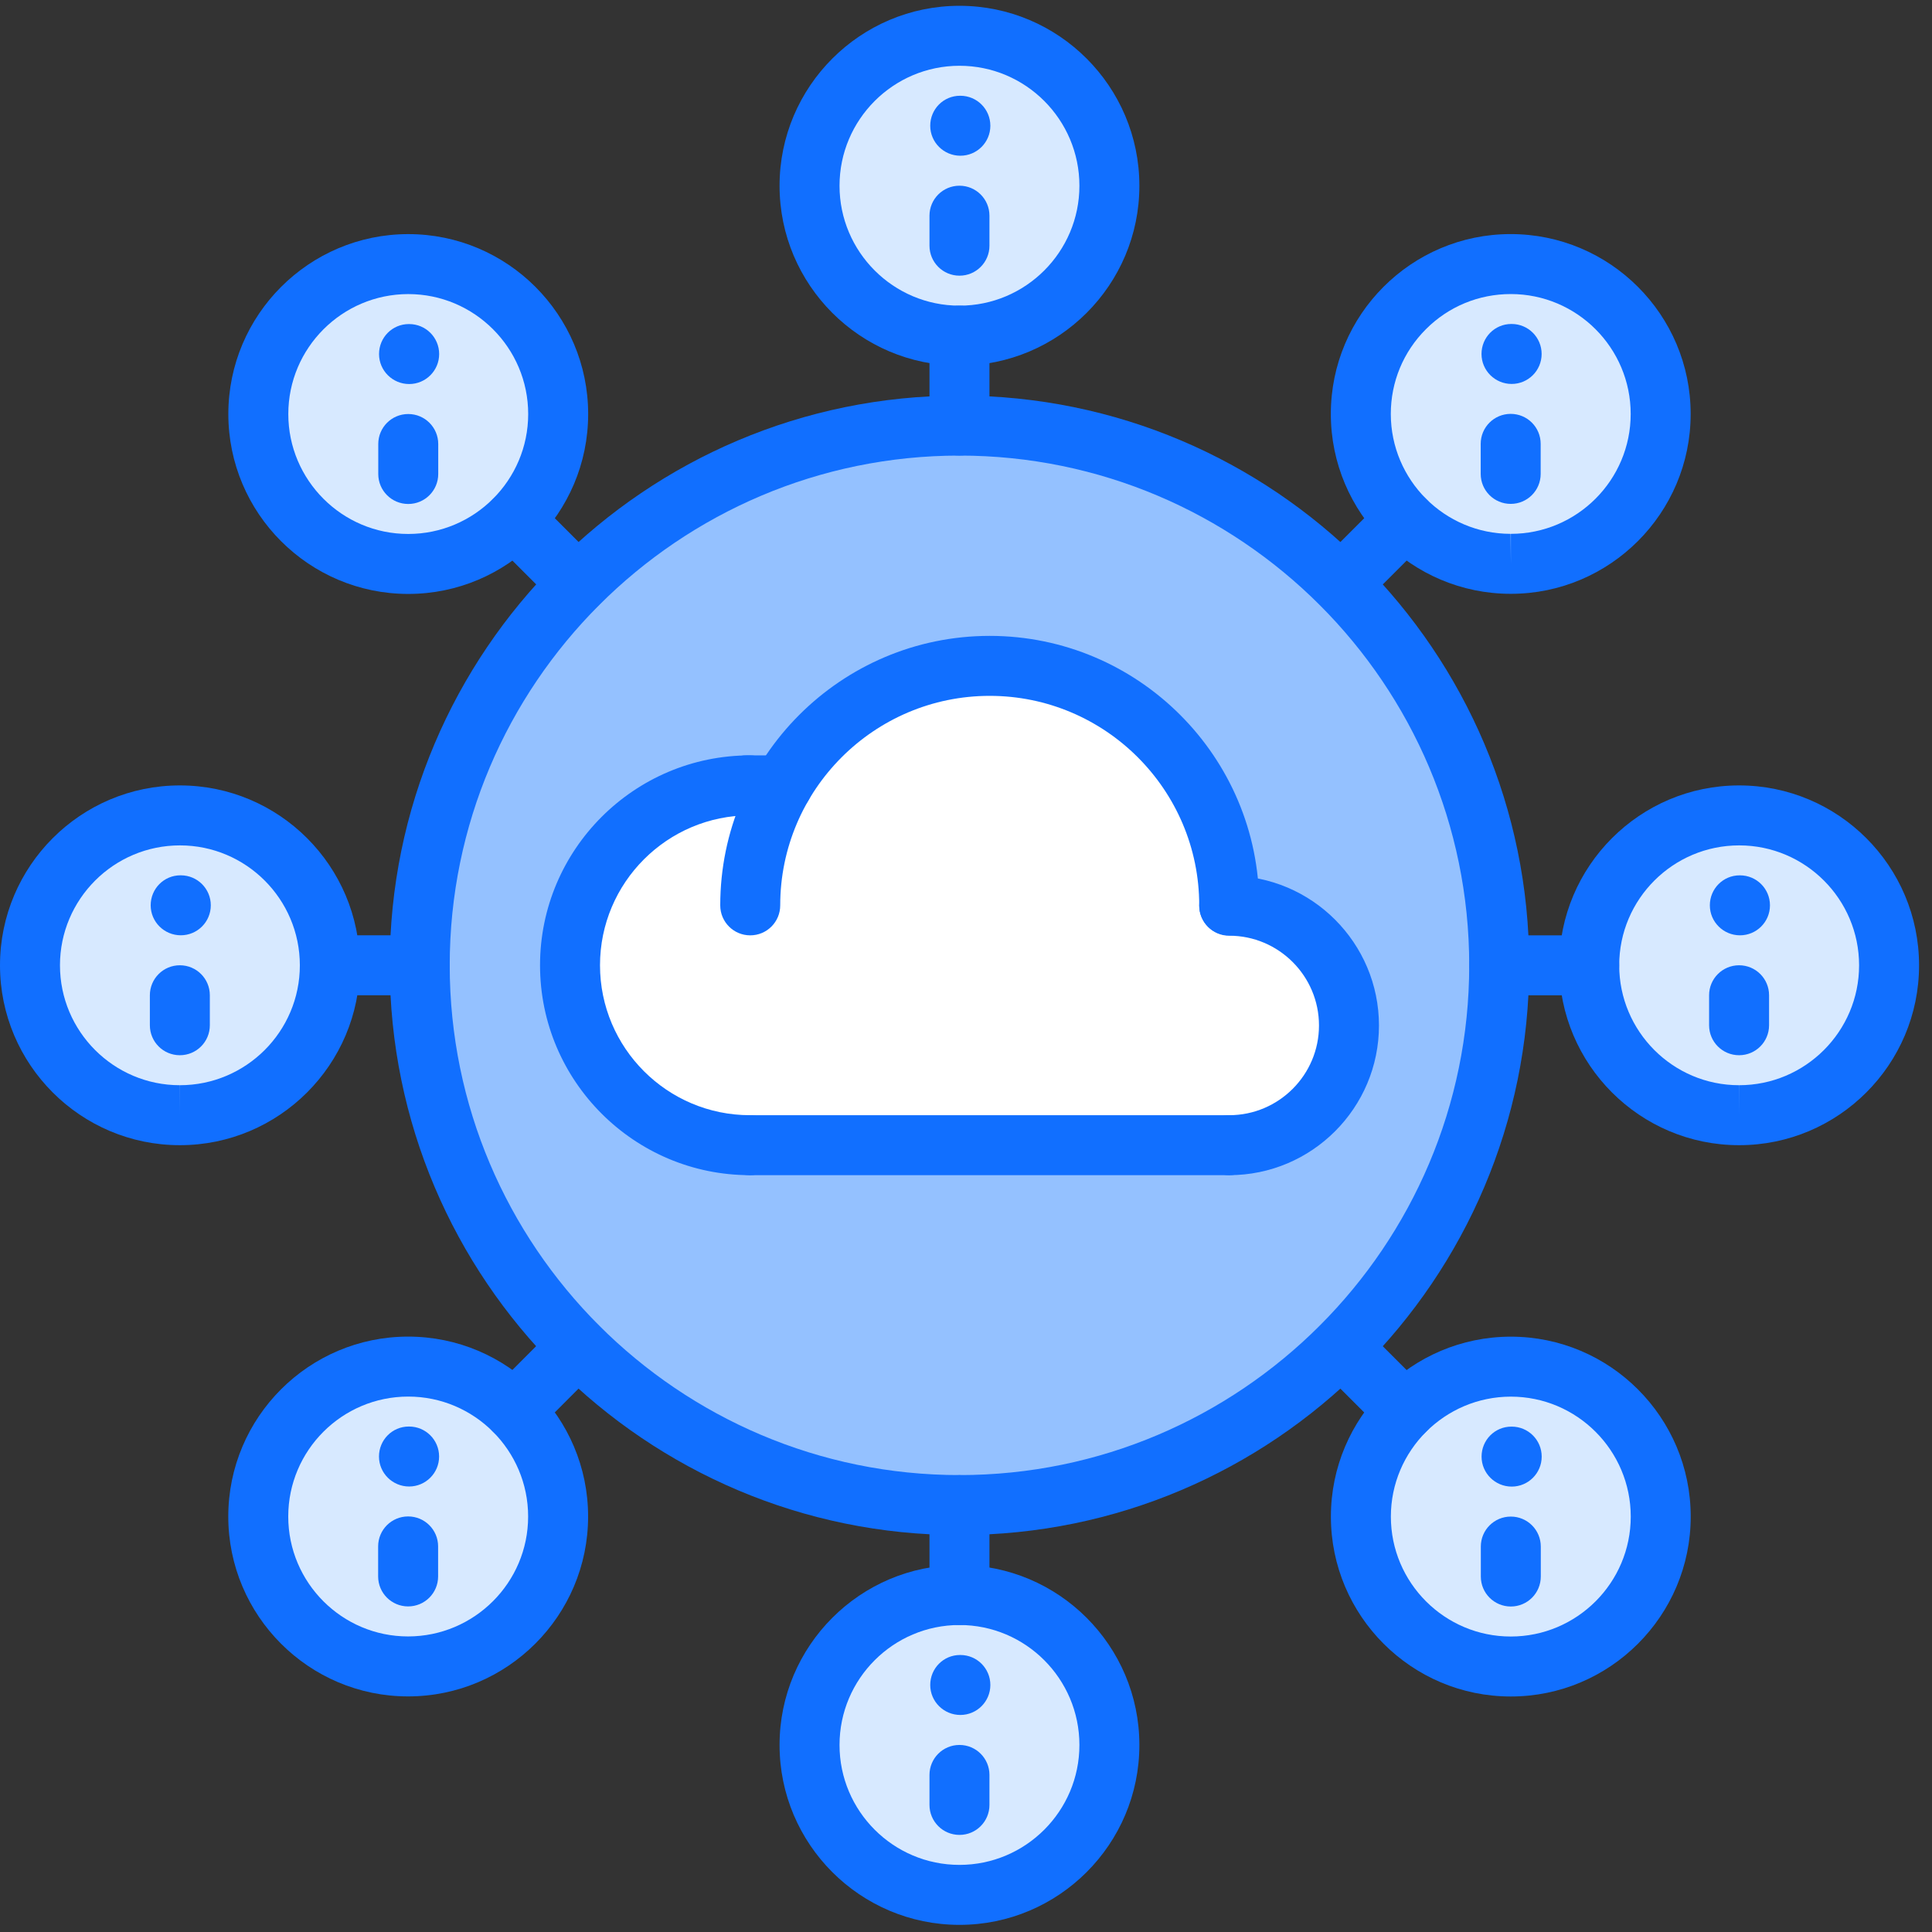
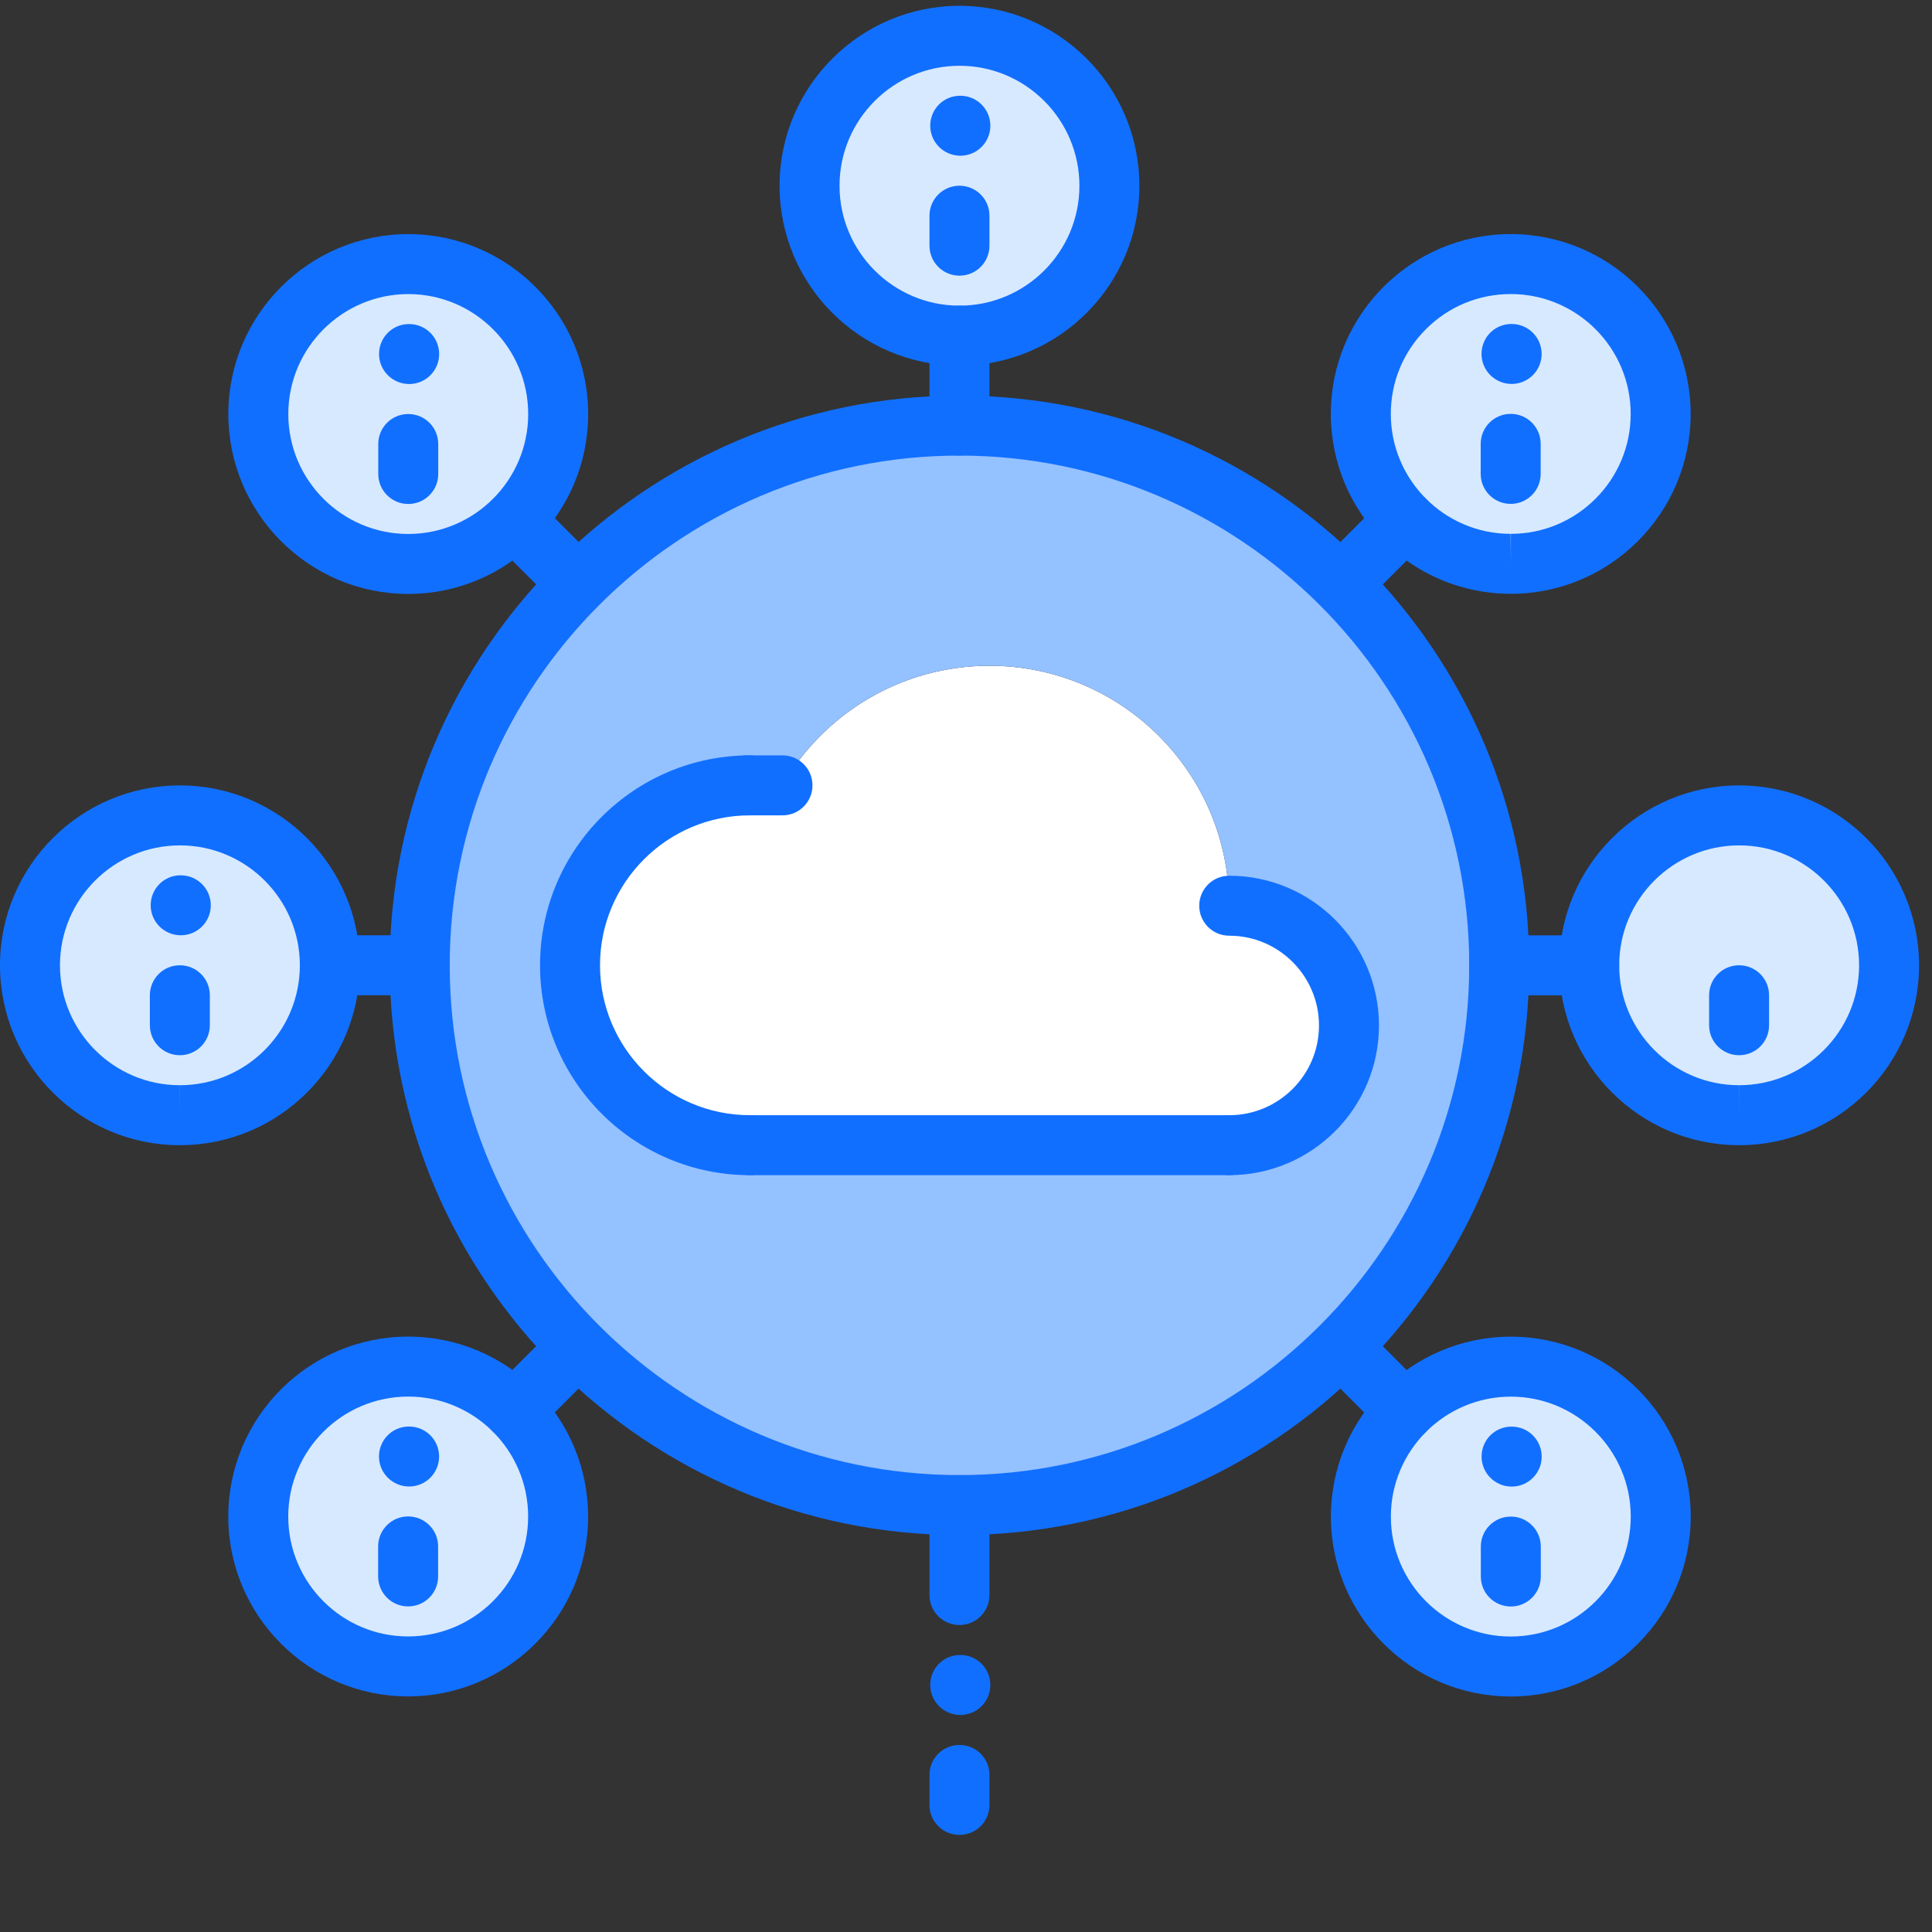
<svg xmlns="http://www.w3.org/2000/svg" width="1889" zoomAndPan="magnify" viewBox="0 0 1417.5 1417.5" height="1889" preserveAspectRatio="xMidYMid meet" version="1.0">
  <rect x="0" y="0" width="1417.5" height="1417.5" fill="#333333" stroke="none" />
  <defs>
    <clipPath id="4a1f40e7e2">
      <path d="M 571 4.258 L 836 4.258 L 836 269 L 571 269 Z M 571 4.258 " clip-rule="nonzero" />
    </clipPath>
    <clipPath id="d007d59e1f">
-       <path d="M 571 1148 L 836 1148 L 836 1412.262 L 571 1412.262 Z M 571 1148 " clip-rule="nonzero" />
-     </clipPath>
+       </clipPath>
    <clipPath id="b45ebfe334">
      <path d="M 1144 576 L 1408.004 576 L 1408.004 841 L 1144 841 Z M 1144 576 " clip-rule="nonzero" />
    </clipPath>
  </defs>
  <path fill="#d7e9ff" d="M 132 818.258 C 71.281 818.258 22 768.98 22 708.258 C 22 647.539 71.281 598.258 131.781 598.258 C 192.719 598.258 242 647.539 242 708.258 C 242 768.98 192.719 818.258 132 818.258 Z M 132 818.258 " fill-opacity="1" fill-rule="nonzero" />
  <path fill="#d7e9ff" d="M 1276.004 818.258 C 1215.281 818.258 1166.004 768.98 1166.004 708.258 C 1166.004 647.539 1215.281 598.258 1275.781 598.258 C 1336.723 598.258 1386.004 647.539 1386.004 708.258 C 1386.004 768.98 1336.723 818.258 1276.004 818.258 Z M 1276.004 818.258 " fill-opacity="1" fill-rule="nonzero" />
  <path fill="#d7e9ff" d="M 1108.363 413.68 C 1078.004 413.68 1050.504 401.336 1030.723 381.559 C 1010.703 361.539 998.363 334.258 998.363 303.68 C 998.363 242.938 1047.641 193.68 1108.363 193.68 C 1169.105 193.68 1218.363 242.938 1218.363 303.68 C 1218.363 364.617 1169.105 413.68 1108.363 413.68 Z M 1108.363 413.68 " fill-opacity="1" fill-rule="nonzero" />
  <path fill="#d7e9ff" d="M 299.422 413.898 C 238.699 413.898 189.422 364.617 189.422 303.898 C 189.422 243.18 238.699 193.898 299.422 193.898 C 360.141 193.898 409.422 242.938 409.422 303.898 C 409.422 334.258 397.078 361.539 377.301 381.559 L 377.301 381.777 C 357.281 401.578 329.781 413.898 299.422 413.898 Z M 299.422 413.898 " fill-opacity="1" fill-rule="nonzero" />
  <path fill="#d7e9ff" d="M 299.422 1222.621 C 238.699 1222.621 189.422 1173.34 189.422 1112.621 C 189.422 1051.898 238.699 1002.621 299.422 1002.621 C 329.781 1002.621 357.5 1014.961 377.301 1034.961 C 397.078 1054.98 409.422 1082.262 409.422 1112.621 C 409.422 1173.34 360.141 1222.621 299.422 1222.621 Z M 299.422 1222.621 " fill-opacity="1" fill-rule="nonzero" />
  <path fill="#d7e9ff" d="M 1108.363 1002.621 C 1169.105 1002.621 1218.363 1051.898 1218.363 1112.84 C 1218.363 1173.582 1169.105 1222.621 1108.363 1222.621 C 1047.641 1222.84 998.363 1173.582 998.363 1112.84 C 998.363 1051.898 1047.641 1002.84 1108.363 1002.621 Z M 1108.363 1002.621 " fill-opacity="1" fill-rule="nonzero" />
-   <path fill="#d7e9ff" d="M 703.781 1390.262 C 643.062 1390.262 593.781 1340.98 593.781 1280.262 C 593.781 1219.539 643.062 1170.262 703.781 1170.262 C 764.723 1170.262 813.781 1219.539 813.781 1280.262 C 813.781 1340.98 764.723 1390.262 703.781 1390.262 Z M 703.781 1390.262 " fill-opacity="1" fill-rule="nonzero" />
  <path fill="#d7e9ff" d="M 703.781 246.258 C 643.062 246.258 593.781 196.977 593.781 136.258 C 593.781 75.539 643.062 26.258 703.781 26.258 C 764.723 26.258 813.781 75.539 813.781 136.258 C 813.781 196.977 764.723 246.258 703.781 246.258 Z M 703.781 246.258 " fill-opacity="1" fill-rule="nonzero" />
  <path fill="#ffffff" d="M 573.98 576.258 C 604.363 523.68 661.102 488.48 726 488.48 C 823.023 488.48 901.781 567.238 901.781 664.258 L 901.781 664.48 C 950.402 664.48 989.781 703.859 989.781 752.48 C 989.781 800.879 950.402 840.262 901.781 840.262 L 550.223 840.262 C 477.203 840.262 418.223 781.078 418.223 708.258 C 418.223 635.438 477.203 576.258 550.223 576.258 Z M 573.98 576.258 " fill-opacity="1" fill-rule="nonzero" />
  <path fill="#94c1ff" d="M 550.223 576.258 C 477.203 576.258 418.223 635.438 418.223 708.258 C 418.223 781.078 477.203 840.258 550.223 840.258 L 901.781 840.258 C 950.402 840.258 989.781 800.879 989.781 752.48 C 989.781 703.859 950.402 664.48 901.781 664.48 L 901.781 664.258 C 901.781 567.238 823.023 488.48 726 488.48 C 661.102 488.48 604.363 523.699 573.98 576.258 Z M 703.781 312.258 C 922.684 312.258 1099.781 489.578 1099.781 708.258 C 1099.781 817.602 1055.562 916.602 983.844 988.32 C 912.344 1059.82 813.344 1104.262 703.781 1104.262 C 594.66 1104.262 495.66 1059.82 423.941 988.32 C 352.223 916.602 307.781 817.602 307.781 708.258 C 307.781 598.918 352.223 499.918 423.941 428.199 C 495.66 356.699 594.66 312.258 703.781 312.258 Z M 703.781 312.258 " fill-opacity="1" fill-rule="nonzero" />
  <path fill="#116fff" d="M 550.223 862.215 C 465.324 862.215 396.223 793.113 396.223 708.215 C 396.223 623.316 465.324 554.215 550.223 554.215 C 562.387 554.215 572.223 564.051 572.223 576.215 C 572.223 588.383 562.387 598.215 550.223 598.215 C 489.566 598.215 440.223 647.562 440.223 708.215 C 440.223 768.871 489.566 818.215 550.223 818.215 C 562.387 818.215 572.223 828.051 572.223 840.215 C 572.223 852.383 562.387 862.215 550.223 862.215 Z M 550.223 862.215 " fill-opacity="1" fill-rule="nonzero" />
  <path fill="#116fff" d="M 901.871 862.215 C 889.703 862.215 879.871 852.383 879.871 840.215 C 879.871 828.051 889.703 818.215 901.871 818.215 C 938.191 818.215 967.738 788.668 967.738 752.391 C 967.738 716.07 938.191 686.523 901.871 686.523 C 889.703 686.523 879.871 676.688 879.871 664.523 C 879.871 652.355 889.703 642.523 901.871 642.523 C 962.457 642.523 1011.738 691.805 1011.738 752.391 C 1011.738 812.957 962.457 862.215 901.871 862.215 Z M 901.871 862.215 " fill-opacity="1" fill-rule="nonzero" />
-   <path fill="#116fff" d="M 901.871 686.258 C 889.703 686.258 879.871 676.426 879.871 664.258 C 879.871 579.492 810.898 510.547 726.133 510.547 C 641.367 510.547 572.441 579.516 572.441 664.258 C 572.441 676.426 562.605 686.258 550.441 686.258 C 538.273 686.258 528.441 676.426 528.441 664.258 C 528.441 555.227 617.125 466.543 726.133 466.543 C 835.164 466.543 923.871 555.227 923.871 664.258 C 923.871 676.426 914.035 686.258 901.871 686.258 Z M 901.871 686.258 " fill-opacity="1" fill-rule="nonzero" />
  <path fill="#116fff" d="M 901.871 862.215 L 550.223 862.215 C 538.055 862.215 528.223 852.383 528.223 840.215 C 528.223 828.051 538.055 818.215 550.223 818.215 L 901.871 818.215 C 914.035 818.215 923.871 828.051 923.871 840.215 C 923.871 852.383 914.035 862.215 901.871 862.215 Z M 901.871 862.215 " fill-opacity="1" fill-rule="nonzero" />
  <path fill="#116fff" d="M 574.113 598.215 L 547.602 598.215 C 535.438 598.215 525.602 588.383 525.602 576.215 C 525.602 564.051 535.438 554.215 547.602 554.215 L 574.113 554.215 C 586.281 554.215 596.113 564.051 596.113 576.215 C 596.113 588.383 586.258 598.215 574.113 598.215 Z M 574.113 598.215 " fill-opacity="1" fill-rule="nonzero" />
  <path fill="#116fff" d="M 703.957 1126.262 C 473.465 1126.262 285.957 938.754 285.957 708.258 C 285.957 477.766 473.465 290.258 703.957 290.258 C 934.453 290.258 1121.957 477.766 1121.957 708.258 C 1121.957 938.754 934.453 1126.262 703.957 1126.262 Z M 703.957 334.258 C 497.73 334.258 329.957 502.031 329.957 708.258 C 329.957 914.488 497.73 1082.262 703.957 1082.262 C 910.188 1082.262 1077.957 914.488 1077.957 708.258 C 1077.957 502.031 910.188 334.258 703.957 334.258 Z M 703.957 334.258 " fill-opacity="1" fill-rule="nonzero" />
  <path fill="#116fff" d="M 704.617 114.258 C 692.453 114.258 682.508 104.426 682.508 92.258 C 682.508 80.094 692.23 70.258 704.375 70.258 L 704.617 70.258 C 716.762 70.258 726.617 80.094 726.617 92.258 C 726.617 104.426 716.762 114.258 704.617 114.258 Z M 704.617 114.258 " fill-opacity="1" fill-rule="nonzero" />
  <g clip-path="url(#4a1f40e7e2)">
    <path fill="#116fff" d="M 703.957 268.258 C 631.16 268.258 571.957 209.055 571.957 136.281 C 571.957 63.504 631.16 4.281 703.957 4.258 C 776.754 4.258 835.957 63.48 835.957 136.301 C 835.957 209.078 776.754 268.258 703.957 268.258 Z M 703.957 48.258 C 655.449 48.281 615.957 87.77 615.957 136.281 C 615.957 184.789 655.426 224.258 703.957 224.258 C 752.488 224.258 791.957 184.789 791.957 136.301 C 791.957 87.746 752.488 48.258 703.957 48.258 Z M 703.957 48.258 " fill-opacity="1" fill-rule="nonzero" />
  </g>
  <path fill="#116fff" d="M 703.957 202.258 C 691.793 202.258 681.957 192.426 681.957 180.258 L 681.957 158.258 C 681.957 146.094 691.793 136.258 703.957 136.258 C 716.125 136.258 725.957 146.094 725.957 158.258 L 725.957 180.258 C 725.957 192.426 716.125 202.258 703.957 202.258 Z M 703.957 202.258 " fill-opacity="1" fill-rule="nonzero" />
  <path fill="#116fff" d="M 704.617 1258.262 C 692.453 1258.262 682.508 1248.426 682.508 1236.262 C 682.508 1224.094 692.23 1214.262 704.375 1214.262 L 704.617 1214.262 C 716.762 1214.262 726.617 1224.094 726.617 1236.262 C 726.617 1248.426 716.762 1258.262 704.617 1258.262 Z M 704.617 1258.262 " fill-opacity="1" fill-rule="nonzero" />
  <g clip-path="url(#d007d59e1f)">
-     <path fill="#116fff" d="M 703.957 1412.262 C 631.16 1412.262 571.957 1353.059 571.957 1280.281 C 571.957 1207.508 631.16 1148.281 703.957 1148.262 C 776.754 1148.262 835.957 1207.484 835.957 1280.305 C 835.957 1353.082 776.754 1412.262 703.957 1412.262 Z M 703.957 1192.262 C 655.449 1192.281 615.957 1231.773 615.957 1280.281 C 615.957 1328.793 655.426 1368.262 703.957 1368.262 C 752.488 1368.262 791.957 1328.793 791.957 1280.305 C 791.957 1231.75 752.488 1192.262 703.957 1192.262 Z M 703.957 1192.262 " fill-opacity="1" fill-rule="nonzero" />
-   </g>
+     </g>
  <path fill="#116fff" d="M 703.957 1346.262 C 691.793 1346.262 681.957 1336.426 681.957 1324.262 L 681.957 1302.262 C 681.957 1290.094 691.793 1280.262 703.957 1280.262 C 716.125 1280.262 725.957 1290.094 725.957 1302.262 L 725.957 1324.262 C 725.957 1336.426 716.125 1346.262 703.957 1346.262 Z M 703.957 1346.262 " fill-opacity="1" fill-rule="nonzero" />
  <path fill="#116fff" d="M 703.957 334.258 C 691.793 334.258 681.957 324.426 681.957 312.258 L 681.957 246.258 C 681.957 234.094 691.793 224.258 703.957 224.258 C 716.125 224.258 725.957 234.094 725.957 246.258 L 725.957 312.258 C 725.957 324.426 716.125 334.258 703.957 334.258 Z M 703.957 334.258 " fill-opacity="1" fill-rule="nonzero" />
  <path fill="#116fff" d="M 703.957 1192.262 C 691.793 1192.262 681.957 1182.426 681.957 1170.262 L 681.957 1104.262 C 681.957 1092.094 691.793 1082.262 703.957 1082.262 C 716.125 1082.262 725.957 1092.094 725.957 1104.262 L 725.957 1170.262 C 725.957 1182.426 716.125 1192.262 703.957 1192.262 Z M 703.957 1192.262 " fill-opacity="1" fill-rule="nonzero" />
  <path fill="#116fff" d="M 300.211 281.766 C 288.047 281.766 278.102 271.934 278.102 259.766 C 278.102 247.602 287.828 237.766 299.973 237.766 L 300.211 237.766 C 312.355 237.766 322.211 247.602 322.211 259.766 C 322.211 271.934 312.336 281.766 300.211 281.766 Z M 300.211 281.766 " fill-opacity="1" fill-rule="nonzero" />
  <path fill="#116fff" d="M 299.531 435.766 L 299.488 435.766 C 226.711 435.766 167.531 376.566 167.531 303.789 C 167.531 231.035 226.734 171.809 299.508 171.766 C 372.328 171.766 431.531 230.992 431.531 303.789 C 431.531 376.566 372.328 435.766 299.531 435.766 Z M 299.531 215.766 C 251.02 215.809 211.531 255.301 211.531 303.789 C 211.531 352.297 251 391.766 299.488 391.766 C 348.039 391.766 387.531 352.297 387.531 303.789 C 387.531 255.258 348.062 215.766 299.531 215.766 Z M 299.531 215.766 " fill-opacity="1" fill-rule="nonzero" />
  <path fill="#116fff" d="M 299.531 369.766 C 287.363 369.766 277.531 359.934 277.531 347.766 L 277.531 325.766 C 277.531 313.602 287.363 303.766 299.531 303.766 C 311.695 303.766 321.531 313.602 321.531 325.766 L 321.531 347.766 C 321.531 359.934 311.695 369.766 299.531 369.766 Z M 299.531 369.766 " fill-opacity="1" fill-rule="nonzero" />
  <path fill="#116fff" d="M 1109.133 1090.707 C 1096.965 1090.707 1087.023 1080.875 1087.023 1068.707 C 1087.023 1056.543 1096.746 1046.707 1108.891 1046.707 L 1109.133 1046.707 C 1121.277 1046.707 1131.133 1056.543 1131.133 1068.707 C 1131.133 1080.875 1121.277 1090.707 1109.133 1090.707 Z M 1109.133 1090.707 " fill-opacity="1" fill-rule="nonzero" />
  <path fill="#116fff" d="M 1108.473 1244.707 L 1108.43 1244.707 C 1035.652 1244.707 976.473 1185.508 976.473 1112.73 C 976.473 1039.977 1035.676 980.754 1108.449 980.707 C 1181.27 980.707 1240.473 1039.934 1240.473 1112.73 C 1240.473 1185.484 1181.25 1244.707 1108.473 1244.707 Z M 1108.473 1024.707 C 1059.961 1024.754 1020.473 1064.242 1020.473 1112.73 C 1020.473 1161.242 1059.941 1200.707 1108.43 1200.707 C 1156.984 1200.707 1196.473 1161.242 1196.473 1112.73 C 1196.473 1064.199 1157.004 1024.707 1108.473 1024.707 Z M 1108.473 1024.707 " fill-opacity="1" fill-rule="nonzero" />
  <path fill="#116fff" d="M 1108.473 1178.688 C 1096.305 1178.688 1086.473 1168.852 1086.473 1156.688 L 1086.473 1134.707 C 1086.473 1122.543 1096.305 1112.707 1108.473 1112.707 C 1120.637 1112.707 1130.473 1122.543 1130.473 1134.707 L 1130.473 1156.688 C 1130.473 1168.852 1120.637 1178.688 1108.473 1178.688 Z M 1108.473 1178.688 " fill-opacity="1" fill-rule="nonzero" />
  <path fill="#116fff" d="M 423.965 450.223 C 418.332 450.223 412.699 448.066 408.41 443.773 L 361.746 397.113 C 353.145 388.512 353.145 374.605 361.746 366.004 C 370.348 357.402 384.254 357.402 392.855 366.004 L 439.516 412.668 C 448.117 421.27 448.117 435.172 439.516 443.773 C 435.227 448.086 429.594 450.223 423.965 450.223 Z M 423.965 450.223 " fill-opacity="1" fill-rule="nonzero" />
  <path fill="#116fff" d="M 1030.66 1056.961 C 1025.027 1056.961 1019.395 1054.805 1015.105 1050.516 L 968.441 1003.852 C 959.84 995.25 959.84 981.348 968.441 972.742 C 977.043 964.141 990.949 964.141 999.551 972.742 L 1046.211 1019.406 C 1054.812 1028.008 1054.812 1041.914 1046.211 1050.516 C 1041.902 1054.805 1036.289 1056.961 1030.66 1056.961 Z M 1030.66 1056.961 " fill-opacity="1" fill-rule="nonzero" />
  <path fill="#116fff" d="M 132.66 686.215 C 120.496 686.215 110.551 676.383 110.551 664.215 C 110.551 652.051 120.273 642.215 132.418 642.215 L 132.66 642.215 C 144.805 642.215 154.66 652.051 154.66 664.215 C 154.66 676.383 144.805 686.215 132.66 686.215 Z M 132.66 686.215 " fill-opacity="1" fill-rule="nonzero" />
  <path fill="#116fff" d="M 132 840.215 L 131.914 840.215 C 59.18 840.215 0 781.035 0 708.258 C 0 635.461 59.18 576.258 131.957 576.258 C 204.82 576.258 264 635.461 264 708.258 C 264 781.035 204.797 840.215 132 840.215 Z M 132.043 620.258 C 83.469 620.258 44 659.727 44 708.258 C 44 756.746 83.445 796.215 131.914 796.215 L 131.914 818.215 L 131.977 796.215 C 180.531 796.215 220 756.746 220 708.258 C 220 659.727 180.531 620.258 132.043 620.258 Z M 132.043 620.258 " fill-opacity="1" fill-rule="nonzero" />
  <path fill="#116fff" d="M 131.957 774.215 C 119.789 774.215 109.957 764.383 109.957 752.215 L 109.957 730.215 C 109.957 718.051 119.789 708.215 131.957 708.215 C 144.121 708.215 153.957 718.051 153.957 730.215 L 153.957 752.215 C 153.957 764.383 144.121 774.215 131.957 774.215 Z M 131.957 774.215 " fill-opacity="1" fill-rule="nonzero" />
-   <path fill="#116fff" d="M 1276.617 686.238 C 1264.453 686.238 1254.508 676.402 1254.508 664.238 C 1254.508 652.07 1264.234 642.238 1276.375 642.238 L 1276.617 642.238 C 1288.762 642.238 1298.617 652.07 1298.617 664.238 C 1298.617 676.402 1288.762 686.238 1276.617 686.238 Z M 1276.617 686.238 " fill-opacity="1" fill-rule="nonzero" />
  <g clip-path="url(#b45ebfe334)">
    <path fill="#116fff" d="M 1276.047 840.215 L 1275.914 840.215 C 1203.184 840.215 1144.004 781.012 1144.004 708.238 C 1144.004 635.461 1203.184 576.258 1275.961 576.258 C 1348.824 576.258 1408.004 635.461 1408.004 708.258 C 1408.004 781.035 1348.824 840.215 1276.047 840.215 Z M 1276.047 620.258 C 1227.473 620.258 1188.004 659.727 1188.004 708.238 C 1188.004 756.746 1227.449 796.215 1275.914 796.215 L 1275.914 818.215 L 1275.98 796.215 C 1324.535 796.215 1364.004 756.746 1364.004 708.258 C 1364.004 659.727 1324.535 620.258 1276.047 620.258 Z M 1276.047 620.258 " fill-opacity="1" fill-rule="nonzero" />
  </g>
  <path fill="#116fff" d="M 1275.961 774.215 C 1263.793 774.215 1253.957 764.383 1253.957 752.215 L 1253.957 730.215 C 1253.957 718.051 1263.793 708.215 1275.961 708.215 C 1288.125 708.215 1297.961 718.051 1297.961 730.215 L 1297.961 752.215 C 1297.961 764.383 1288.125 774.215 1275.961 774.215 Z M 1275.961 774.215 " fill-opacity="1" fill-rule="nonzero" />
  <path fill="#116fff" d="M 242 730.238 C 229.855 730.238 220 720.402 220 708.238 C 220 696.094 229.836 686.238 242 686.238 L 307.957 686.215 C 320.102 686.215 329.957 696.051 329.957 708.215 C 329.957 720.359 320.121 730.215 307.957 730.215 Z M 242 730.238 " fill-opacity="1" fill-rule="nonzero" />
  <path fill="#116fff" d="M 1166.004 730.258 L 1100.004 730.258 C 1087.836 730.258 1078.004 720.426 1078.004 708.258 C 1078.004 696.094 1087.836 686.258 1100.004 686.258 L 1166.004 686.258 C 1178.168 686.258 1188.004 696.094 1188.004 708.258 C 1188.004 720.426 1178.168 730.258 1166.004 730.258 Z M 1166.004 730.258 " fill-opacity="1" fill-rule="nonzero" />
  <path fill="#116fff" d="M 300.168 1090.641 C 288.004 1090.641 278.059 1080.809 278.059 1068.641 C 278.059 1056.477 287.781 1046.641 299.926 1046.641 L 300.168 1046.641 C 312.312 1046.641 322.168 1056.477 322.168 1068.641 C 322.168 1080.809 312.289 1090.641 300.168 1090.641 Z M 300.168 1090.641 " fill-opacity="1" fill-rule="nonzero" />
  <path fill="#116fff" d="M 299.441 1244.645 L 299.398 1244.645 C 226.645 1244.645 167.488 1185.441 167.488 1112.664 C 167.488 1039.867 226.668 980.664 299.441 980.664 C 372.309 980.664 431.488 1039.867 431.488 1112.664 C 431.488 1185.398 372.262 1244.621 299.441 1244.645 Z M 299.531 1024.664 C 250.953 1024.664 211.488 1064.133 211.488 1112.664 C 211.488 1161.176 250.934 1200.645 299.398 1200.645 C 347.977 1200.621 387.488 1161.152 387.488 1112.664 C 387.488 1064.133 348.02 1024.664 299.531 1024.664 Z M 299.531 1024.664 " fill-opacity="1" fill-rule="nonzero" />
  <path fill="#116fff" d="M 299.441 1178.621 C 287.277 1178.621 277.441 1168.785 277.441 1156.621 L 277.441 1134.598 C 277.441 1122.434 287.277 1112.598 299.441 1112.598 C 311.609 1112.598 321.441 1122.434 321.441 1134.598 L 321.441 1156.621 C 321.441 1168.785 311.609 1178.621 299.441 1178.621 Z M 299.441 1178.621 " fill-opacity="1" fill-rule="nonzero" />
  <path fill="#116fff" d="M 1109.09 281.699 C 1096.922 281.699 1086.977 271.867 1086.977 259.699 C 1086.977 247.535 1096.703 237.699 1108.848 237.699 L 1109.09 237.699 C 1121.234 237.699 1131.09 247.535 1131.09 259.699 C 1131.09 271.867 1121.234 281.699 1109.09 281.699 Z M 1109.09 281.699 " fill-opacity="1" fill-rule="nonzero" />
  <path fill="#116fff" d="M 1108.516 435.68 L 1108.406 435.68 C 1035.609 435.68 976.43 376.477 976.43 303.699 C 976.43 230.926 1035.586 171.746 1108.34 171.746 C 1181.227 171.746 1240.43 230.945 1240.43 303.723 C 1240.43 376.477 1181.25 435.68 1108.516 435.68 Z M 1108.473 215.746 C 1084.91 215.746 1062.801 224.895 1046.191 241.527 C 1029.582 258.137 1020.43 280.227 1020.43 303.699 C 1020.43 352.211 1059.875 391.68 1108.34 391.68 L 1108.516 413.68 L 1108.516 391.68 C 1156.984 391.68 1196.43 352.211 1196.43 303.723 C 1196.43 255.211 1156.961 215.746 1108.473 215.746 Z M 1108.473 215.746 " fill-opacity="1" fill-rule="nonzero" />
  <path fill="#116fff" d="M 1108.383 369.699 C 1096.219 369.699 1086.383 359.867 1086.383 347.699 L 1086.383 325.656 C 1086.383 313.492 1096.219 303.656 1108.383 303.656 C 1120.551 303.656 1130.383 313.492 1130.383 325.656 L 1130.383 347.699 C 1130.383 359.867 1120.551 369.699 1108.383 369.699 Z M 1108.383 369.699 " fill-opacity="1" fill-rule="nonzero" />
  <path fill="#116fff" d="M 377.301 1056.918 C 371.668 1056.918 366.035 1054.762 361.746 1050.492 C 353.145 1041.891 353.145 1027.984 361.727 1019.363 L 408.344 972.68 C 416.945 964.074 430.871 964.098 439.473 972.656 C 448.074 981.258 448.074 995.16 439.496 1003.785 L 392.875 1050.469 C 388.586 1054.762 382.934 1056.918 377.301 1056.918 Z M 377.301 1056.918 " fill-opacity="1" fill-rule="nonzero" />
  <path fill="#116fff" d="M 984.039 450.199 C 978.41 450.199 972.777 448.043 968.484 443.754 C 959.883 435.152 959.883 421.246 968.484 412.645 L 1015.148 365.984 C 1023.75 357.379 1037.656 357.379 1046.258 365.984 C 1054.859 374.586 1054.859 388.488 1046.258 397.09 L 999.594 443.754 C 995.281 448.043 989.648 450.199 984.039 450.199 Z M 984.039 450.199 " fill-opacity="1" fill-rule="nonzero" />
</svg>